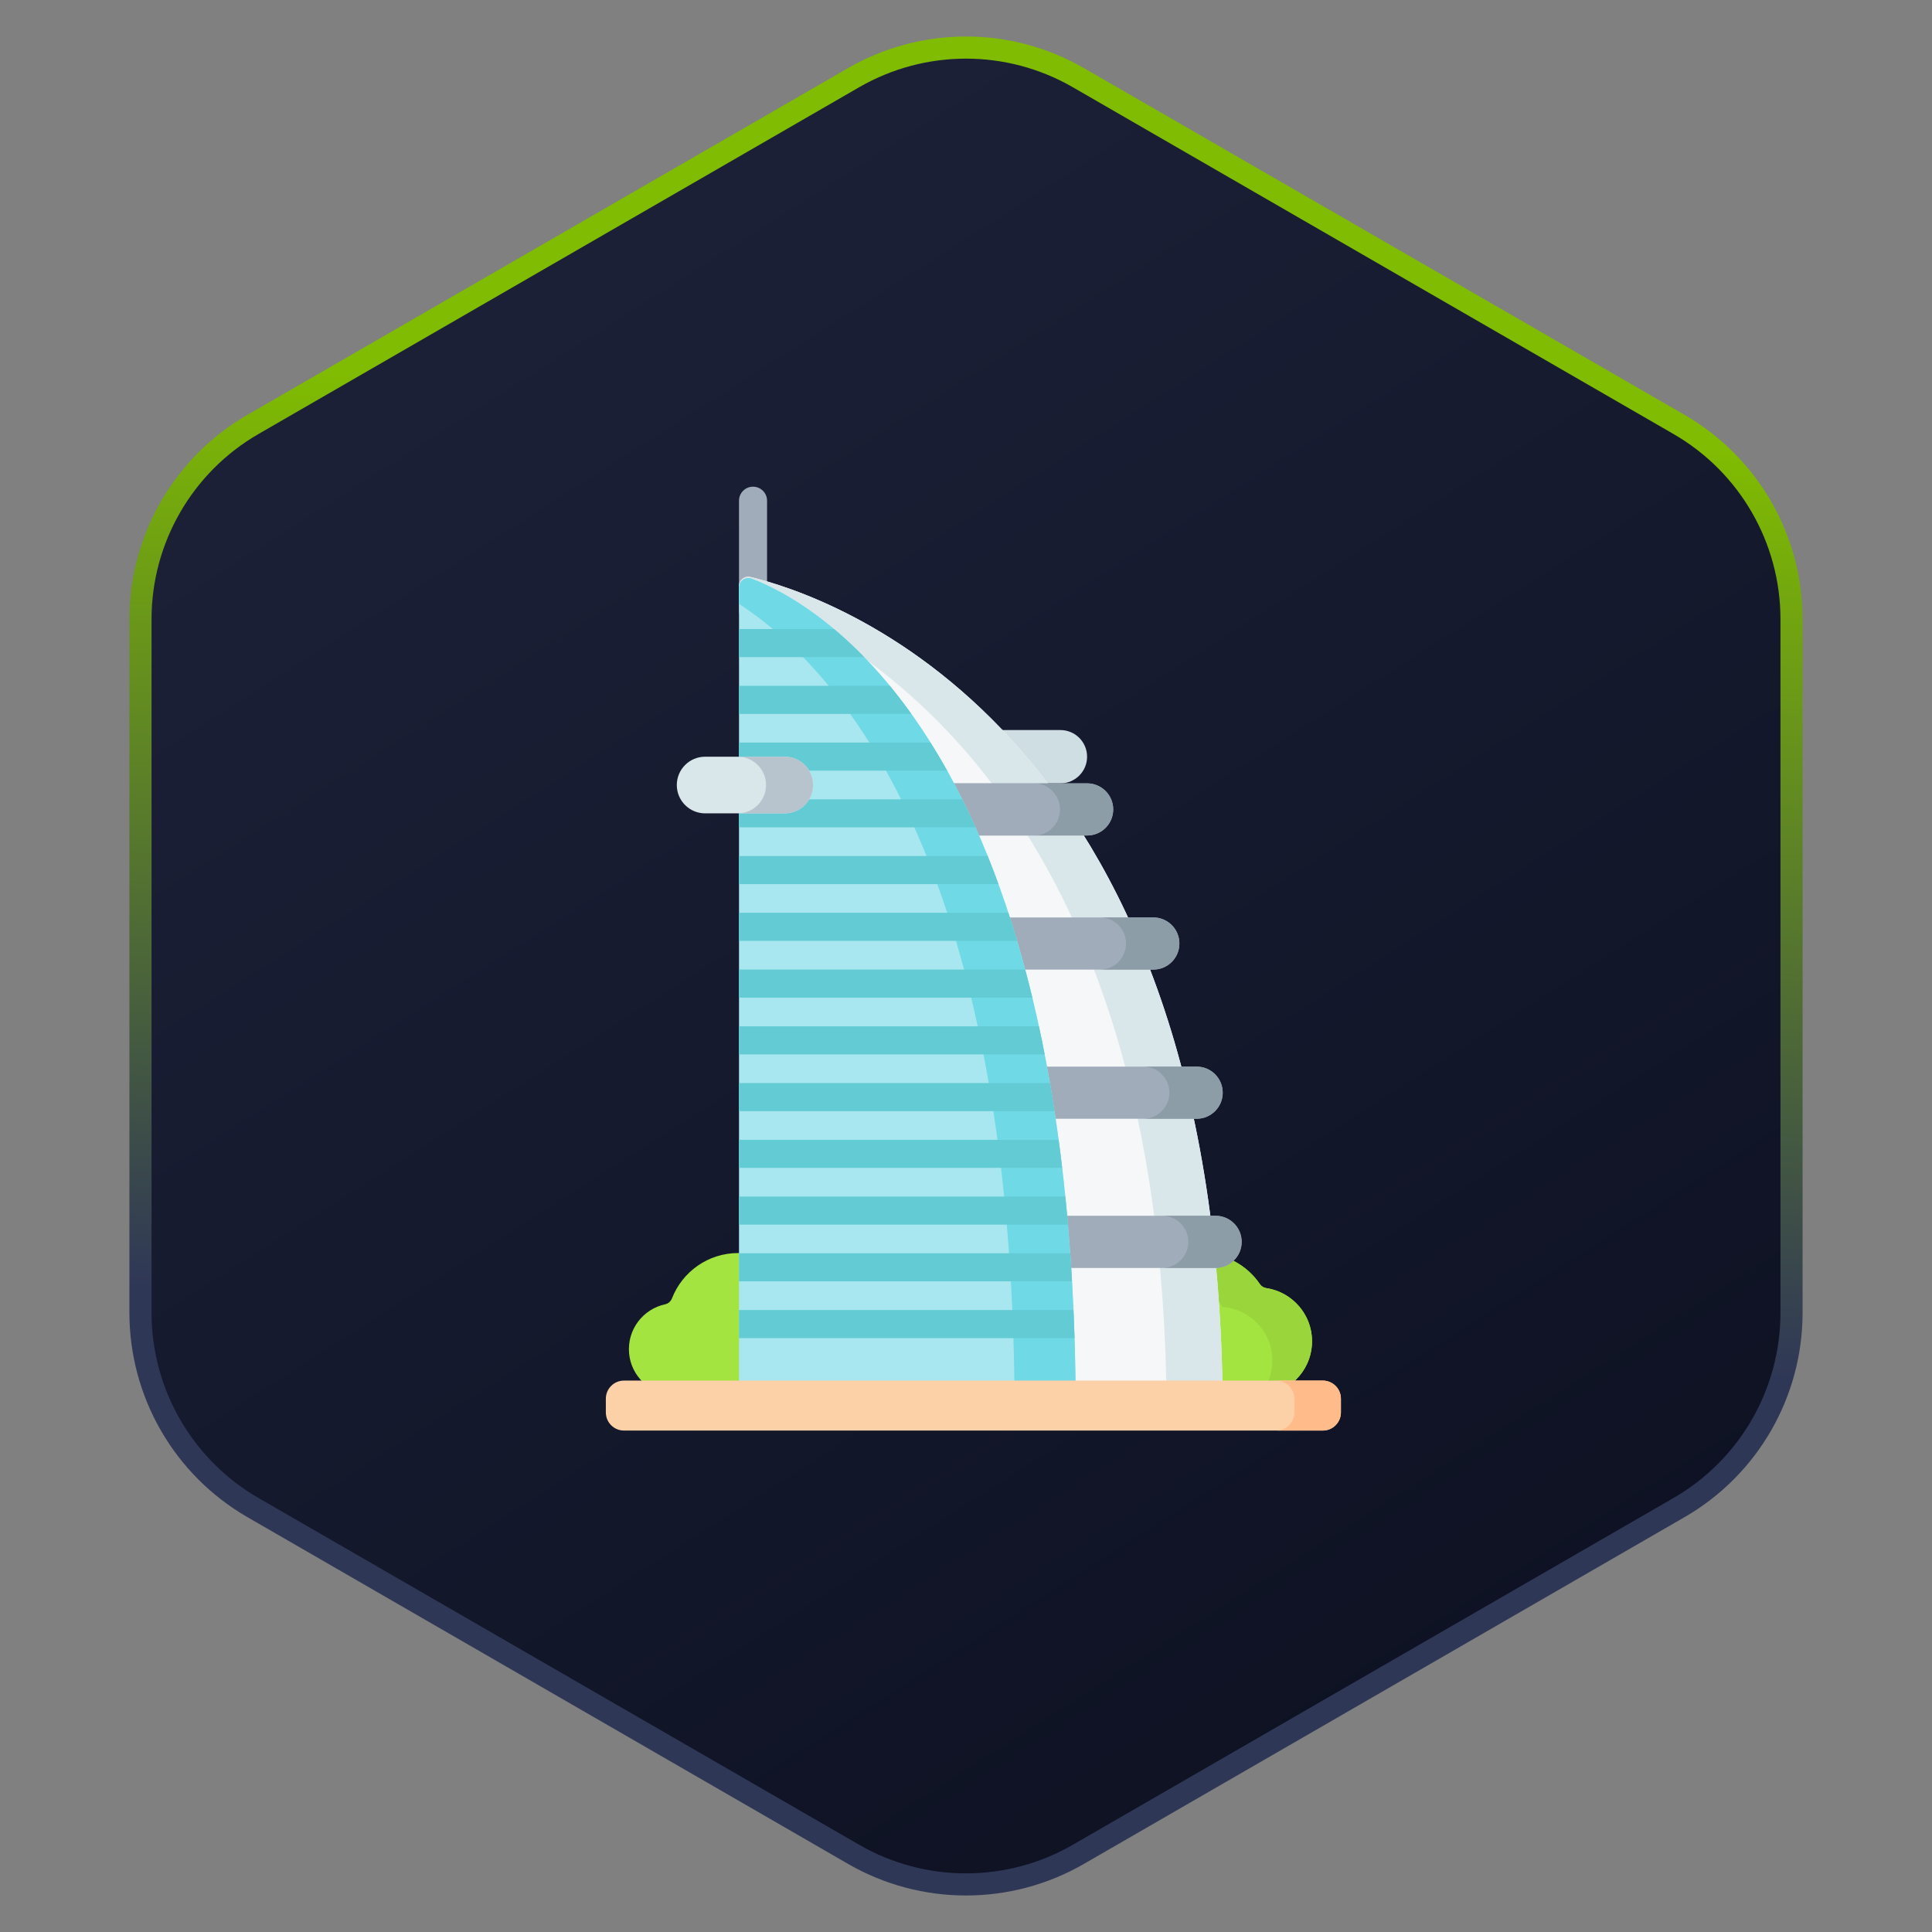
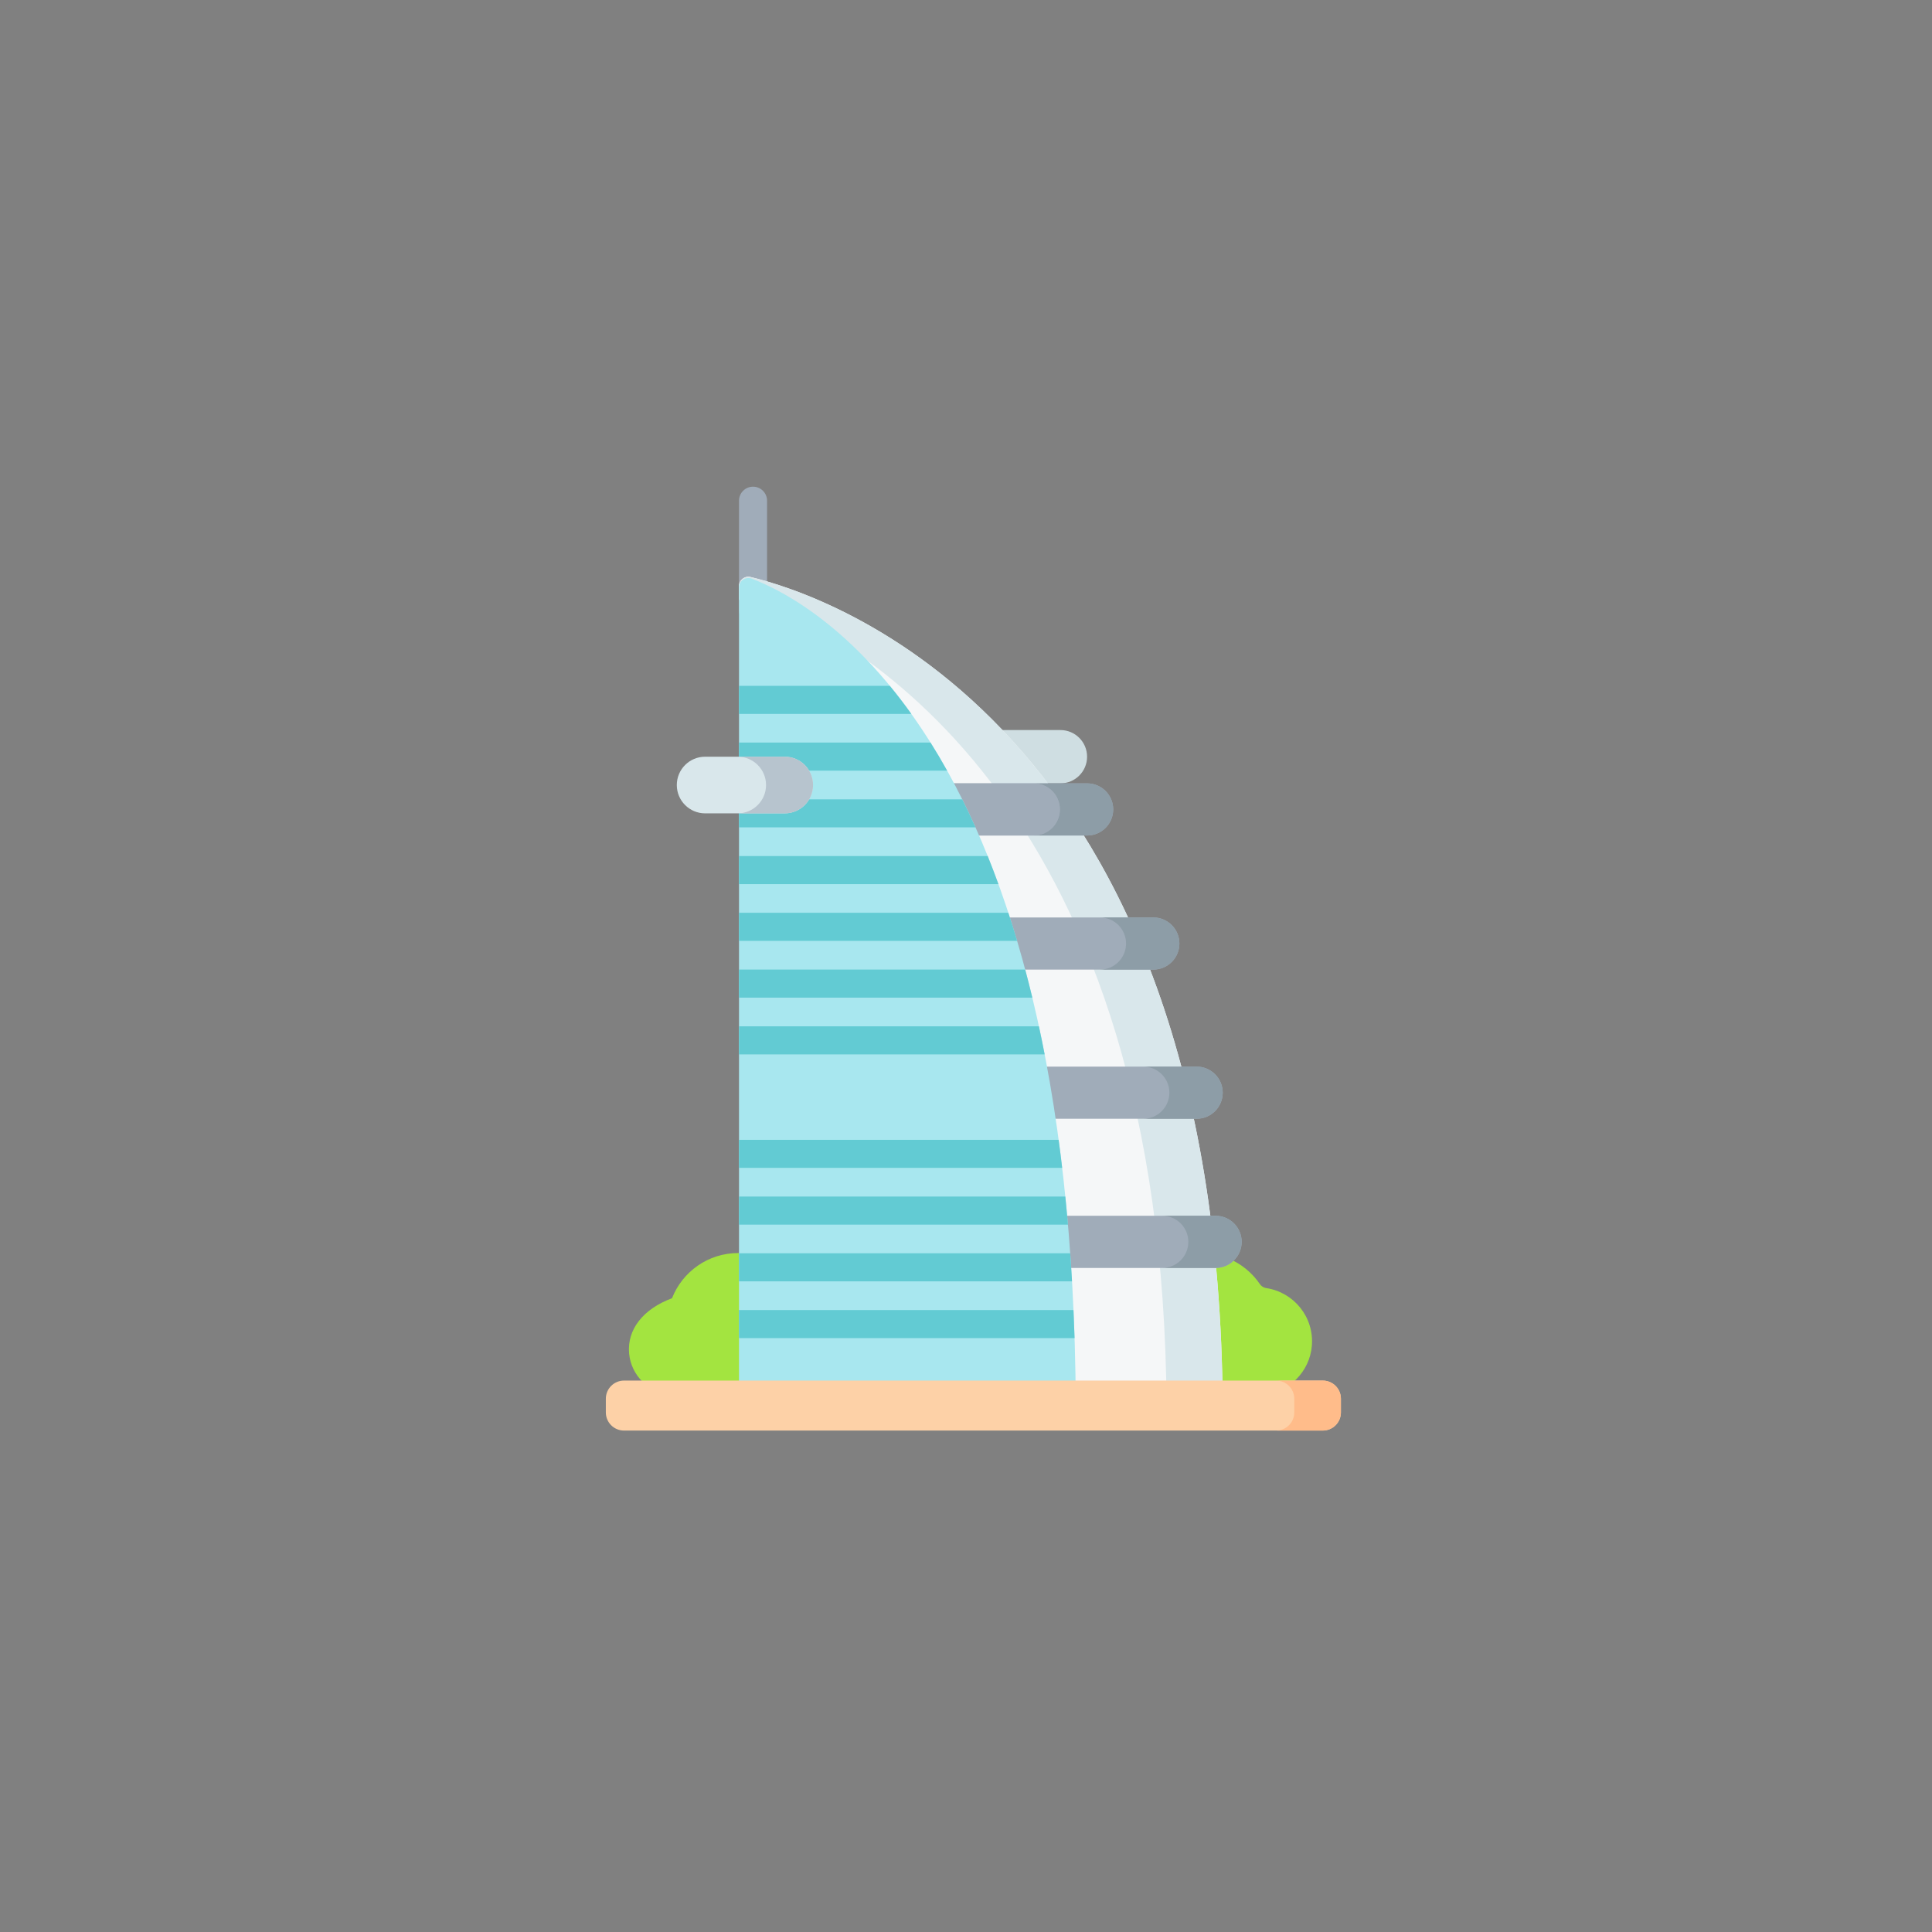
<svg xmlns="http://www.w3.org/2000/svg" width="131" height="131" viewBox="0 0 131 131" fill="none">
  <rect x="0" y="0" width="131" height="131" fill="#808080" stroke="none" />
-   <path d="M57.875 5.269C62.593 2.544 68.407 2.544 73.125 5.269L113.85 28.78C118.568 31.504 121.475 36.539 121.475 41.987V89.013C121.475 94.461 118.568 99.496 113.85 102.22L73.125 125.731C68.407 128.456 62.593 128.456 57.875 125.731L17.15 102.22C12.432 99.496 9.525 94.461 9.525 89.013V41.987C9.525 36.539 12.432 31.504 17.15 28.78L57.875 5.269Z" fill="url(#paint0_linear_33903_157276)" stroke="url(#paint1_linear_33903_157276)" stroke-width="1.5" />
  <path d="M85.862 87.341C85.687 87.314 85.529 87.219 85.429 87.073C84.563 85.799 83.102 84.963 81.446 84.963C79.272 84.963 77.435 86.404 76.836 88.383C75.172 88.549 73.894 90.025 74.048 91.765C74.183 93.286 75.437 94.499 76.96 94.589C77.746 94.636 78.472 94.39 79.043 93.952C79.751 94.36 80.571 94.595 81.446 94.595C82.19 94.595 82.895 94.426 83.524 94.124C84.136 94.47 84.858 94.645 85.624 94.582C87.385 94.436 88.809 93.011 88.951 91.25C89.109 89.287 87.713 87.619 85.862 87.341Z" fill="#A3E440" />
-   <path d="M88.964 90.946C88.964 92.925 87.388 94.537 85.423 94.592C85.954 93.959 86.272 93.144 86.272 92.254C86.272 90.33 84.78 88.753 82.889 88.617C82.048 87.212 80.511 86.27 78.754 86.27C78.534 86.27 78.316 86.286 78.103 86.315C78.968 85.478 80.147 84.962 81.447 84.962C83.103 84.962 84.563 85.799 85.43 87.073C85.529 87.219 85.686 87.314 85.86 87.34C87.617 87.604 88.964 89.118 88.964 90.946Z" fill="#99D53B" />
-   <path d="M54.188 87.31C53.347 85.904 51.811 84.963 50.054 84.963C48.012 84.963 46.268 86.234 45.567 88.027C45.488 88.23 45.321 88.39 45.108 88.436C43.611 88.753 42.513 90.145 42.656 91.765C42.791 93.286 44.044 94.499 45.568 94.589C46.354 94.636 47.08 94.39 47.651 93.952C48.358 94.36 49.178 94.595 50.054 94.595C50.798 94.595 51.503 94.426 52.132 94.124C52.744 94.47 53.465 94.645 54.232 94.582C55.993 94.437 57.417 93.011 57.559 91.25C57.725 89.189 56.177 87.453 54.188 87.31Z" fill="#A3E440" />
+   <path d="M54.188 87.31C53.347 85.904 51.811 84.963 50.054 84.963C48.012 84.963 46.268 86.234 45.567 88.027C43.611 88.753 42.513 90.145 42.656 91.765C42.791 93.286 44.044 94.499 45.568 94.589C46.354 94.636 47.08 94.39 47.651 93.952C48.358 94.36 49.178 94.595 50.054 94.595C50.798 94.595 51.503 94.426 52.132 94.124C52.744 94.47 53.465 94.645 54.232 94.582C55.993 94.437 57.417 93.011 57.559 91.25C57.725 89.189 56.177 87.453 54.188 87.31Z" fill="#A3E440" />
  <path d="M71.903 53.116H66.279C65.281 53.116 64.472 52.307 64.472 51.309C64.472 50.311 65.281 49.502 66.279 49.502H71.903C72.901 49.502 73.71 50.311 73.71 51.309C73.71 52.307 72.901 53.116 71.903 53.116Z" fill="#CFDEE2" />
  <path d="M51.059 42.322C50.534 42.322 50.108 41.896 50.108 41.37V33.951C50.108 33.426 50.534 33 51.059 33C51.585 33 52.011 33.426 52.011 33.951V41.37C52.011 41.896 51.585 42.322 51.059 42.322Z" fill="#A0ACB9" />
  <path d="M82.906 95.305H71.664C71.163 52.521 54.833 42.635 50.107 40.667V39.741C50.107 39.33 50.489 39.028 50.889 39.123C55.836 40.301 82.618 48.815 82.906 95.305Z" fill="#F5F7F8" />
  <path d="M82.906 95.305H79.1C78.85 55.009 58.694 43.242 50.107 40.057V39.74C50.107 39.331 50.489 39.029 50.888 39.123C55.836 40.3 82.619 48.816 82.906 95.305Z" fill="#D9E7EB" />
  <path d="M82.424 85.973H71.411V82.437H82.424C83.401 82.437 84.192 83.228 84.192 84.205C84.192 85.181 83.401 85.973 82.424 85.973Z" fill="#A0ACB9" />
  <path d="M84.192 84.205C84.192 84.694 83.994 85.135 83.674 85.455C83.355 85.774 82.913 85.972 82.425 85.972H78.808C79.295 85.972 79.738 85.774 80.058 85.455C80.377 85.135 80.575 84.694 80.575 84.205C80.575 83.228 79.784 82.437 78.808 82.437H82.425C83.4 82.437 84.192 83.228 84.192 84.205Z" fill="#8D9DA7" />
  <path d="M81.139 75.858H70.126V72.323H81.139C82.116 72.323 82.907 73.114 82.907 74.09C82.907 75.067 82.116 75.858 81.139 75.858Z" fill="#A0ACB9" />
  <path d="M82.907 74.091C82.907 74.579 82.709 75.02 82.389 75.34C82.069 75.66 81.627 75.858 81.139 75.858H77.522C78.01 75.858 78.453 75.66 78.773 75.34C79.093 75.021 79.29 74.579 79.29 74.091C79.29 73.114 78.499 72.322 77.522 72.322H81.139C82.115 72.322 82.907 73.114 82.907 74.091Z" fill="#8D9DA7" />
  <path d="M78.201 65.744H67.188V62.208H78.201C79.177 62.208 79.969 62.999 79.969 63.976C79.969 64.952 79.177 65.744 78.201 65.744Z" fill="#A0ACB9" />
  <path d="M79.969 63.976C79.969 64.463 79.771 64.906 79.451 65.226C79.13 65.546 78.689 65.743 78.2 65.743H74.584C75.072 65.743 75.515 65.546 75.834 65.226C76.154 64.906 76.352 64.463 76.352 63.976C76.352 62.999 75.56 62.208 74.584 62.208H78.2C79.177 62.208 79.969 62.999 79.969 63.976Z" fill="#8D9DA7" />
  <path d="M73.714 56.652H62.701V53.116H73.714C74.69 53.116 75.482 53.907 75.482 54.884C75.482 55.86 74.69 56.652 73.714 56.652Z" fill="#A0ACB9" />
  <path d="M75.482 54.884C75.482 55.373 75.284 55.814 74.964 56.134C74.645 56.453 74.202 56.651 73.713 56.651H70.097C70.585 56.651 71.027 56.454 71.348 56.134C71.667 55.814 71.865 55.373 71.865 54.884C71.865 53.908 71.074 53.116 70.097 53.116H73.714C74.69 53.116 75.482 53.907 75.482 54.884Z" fill="#8D9DA7" />
  <path d="M70.097 56.652H59.084V53.116H70.097C71.074 53.116 71.865 53.907 71.865 54.884C71.865 55.86 71.074 56.652 70.097 56.652Z" fill="#A0ACB9" />
  <path d="M72.944 95.305C72.748 50.069 55.088 40.787 50.963 39.235C50.549 39.08 50.108 39.388 50.108 39.83V95.305H72.944Z" fill="#A8E7EF" />
-   <path d="M72.943 95.305H68.796C68.636 58.078 56.647 45.201 50.107 40.942V39.83C50.107 39.388 50.548 39.079 50.962 39.235C55.087 40.787 72.748 50.069 72.943 95.305Z" fill="#70D9E6" />
  <path d="M72.862 90.731H50.107V88.828H72.788C72.816 89.454 72.84 90.089 72.862 90.731Z" fill="#62CBD3" />
  <path d="M72.689 86.883H50.107V84.98H72.566C72.611 85.606 72.653 86.24 72.689 86.883Z" fill="#62CBD3" />
  <path d="M72.414 83.035H50.107V81.133H72.235C72.299 81.758 72.358 82.392 72.414 83.035Z" fill="#62CBD3" />
  <path d="M72.021 79.188H50.107V77.285H71.781C71.866 77.909 71.946 78.543 72.021 79.188Z" fill="#62CBD3" />
-   <path d="M71.501 75.34H50.107V73.437H71.191C71.299 74.06 71.402 74.694 71.501 75.34Z" fill="#62CBD3" />
  <path d="M70.833 71.493H50.107V69.59H70.444C70.579 70.211 70.708 70.846 70.833 71.493Z" fill="#62CBD3" />
  <path d="M69.997 67.644H50.107V65.741H69.514C69.68 66.361 69.841 66.995 69.997 67.644Z" fill="#62CBD3" />
  <path d="M68.966 63.796H50.107V61.893H68.371C68.574 62.511 68.772 63.145 68.966 63.796Z" fill="#62CBD3" />
  <path d="M67.699 59.948H50.107V58.045H66.971C67.218 58.661 67.46 59.294 67.699 59.948Z" fill="#62CBD3" />
  <path d="M66.144 56.101H50.107V54.198H65.245C65.55 54.808 65.849 55.441 66.144 56.101Z" fill="#62CBD3" />
  <path d="M64.22 52.253H50.107V50.35H63.094C63.473 50.953 63.849 51.586 64.22 52.253Z" fill="#62CBD3" />
  <path d="M61.792 48.406H50.107V46.503H60.333C60.818 47.091 61.305 47.724 61.792 48.406Z" fill="#62CBD3" />
-   <path d="M58.597 44.558H50.107V42.655H56.557C57.213 43.207 57.898 43.837 58.597 44.558Z" fill="#62CBD3" />
  <path d="M53.209 55.15H47.812C46.751 55.15 45.891 54.29 45.891 53.229C45.891 52.169 46.751 51.309 47.812 51.309H53.209C54.27 51.309 55.13 52.169 55.13 53.229C55.13 54.29 54.27 55.15 53.209 55.15Z" fill="#D9E7EB" />
  <path d="M55.13 53.229C55.13 53.759 54.915 54.24 54.568 54.587C54.22 54.935 53.739 55.15 53.209 55.15H50.021C50.551 55.15 51.031 54.935 51.378 54.587C51.726 54.24 51.942 53.759 51.942 53.229C51.942 52.168 51.081 51.308 50.021 51.308H53.209C54.27 51.308 55.13 52.168 55.13 53.229Z" fill="#B7C4CE" />
  <path d="M89.691 97H42.31C41.63 97 41.079 96.449 41.079 95.769V94.842C41.079 94.162 41.63 93.611 42.31 93.611H89.691C90.371 93.611 90.922 94.162 90.922 94.842V95.769C90.922 96.449 90.37 97 89.691 97Z" fill="#FDD1A7" />
  <path d="M90.921 94.842V95.769C90.921 96.449 90.37 97 89.69 97H86.528C87.208 97 87.759 96.449 87.759 95.769V94.842C87.759 94.162 87.208 93.611 86.528 93.611H89.69C90.37 93.611 90.921 94.162 90.921 94.842Z" fill="#FFBC8A" />
  <defs>
    <linearGradient id="paint0_linear_33903_157276" x1="103" y1="111.5" x2="42.5" y2="16.5" gradientUnits="userSpaceOnUse">
      <stop stop-color="#0E1223" />
      <stop offset="1" stop-color="#1B2037" />
    </linearGradient>
    <linearGradient id="paint1_linear_33903_157276" x1="121" y1="93.5" x2="124.5" y2="31" gradientUnits="userSpaceOnUse">
      <stop stop-color="#2F3757" />
      <stop offset="1" stop-color="#80BC01" />
    </linearGradient>
  </defs>
</svg>